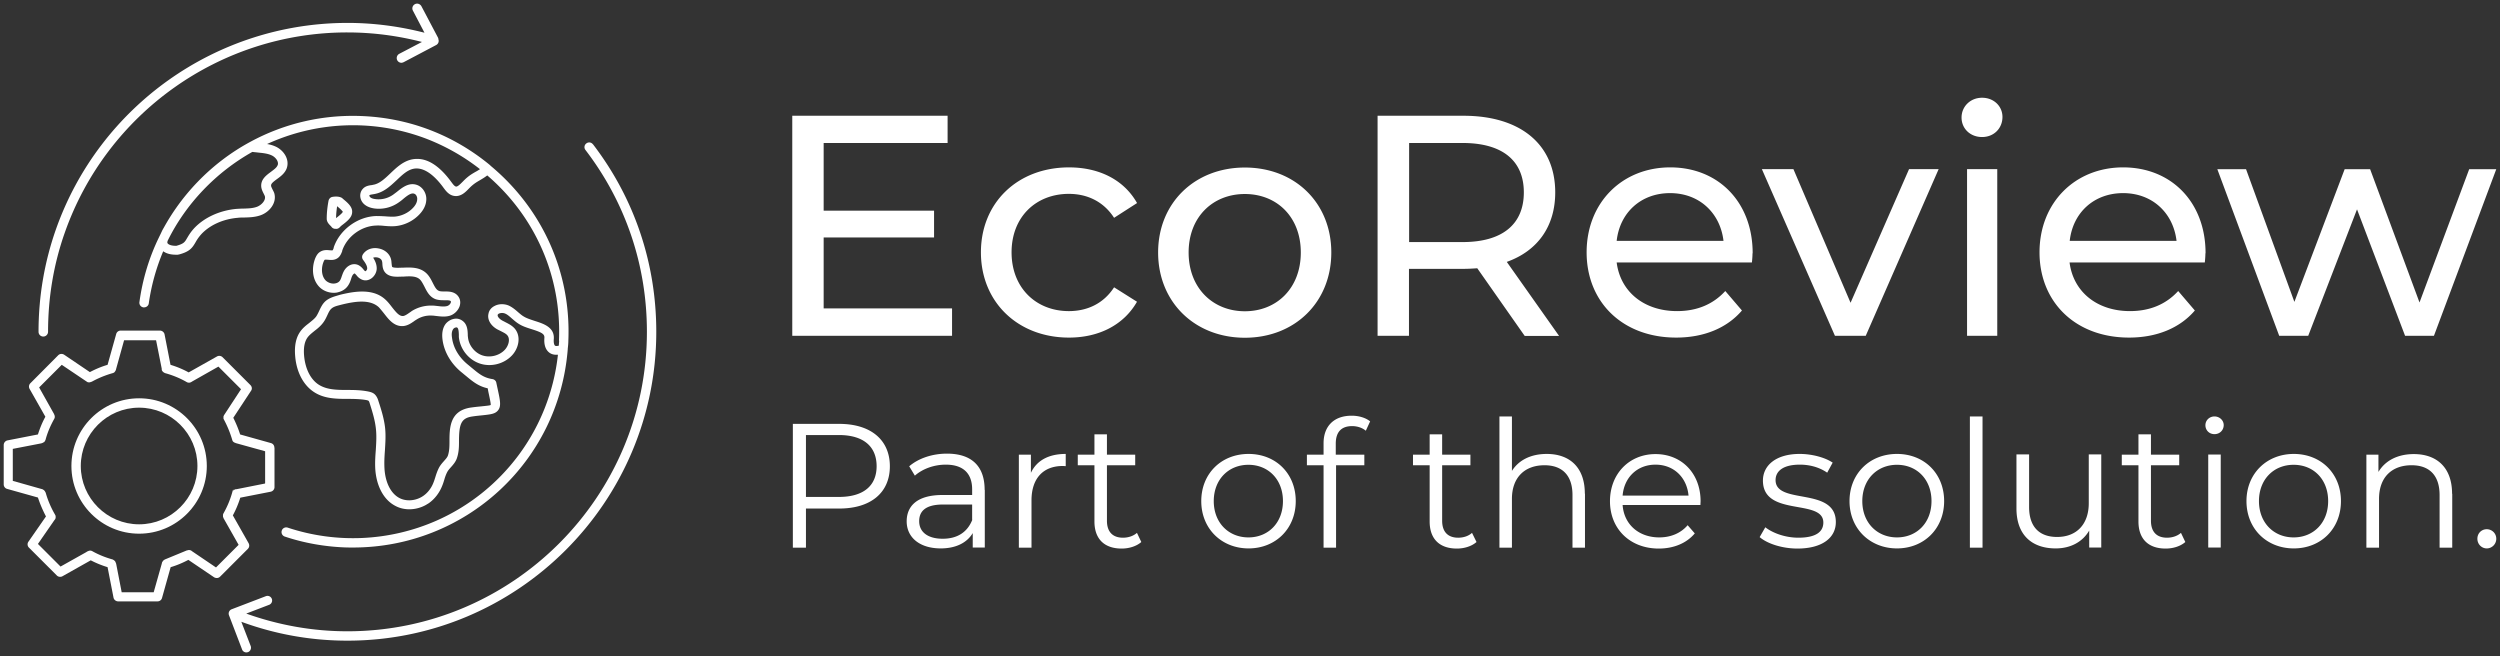
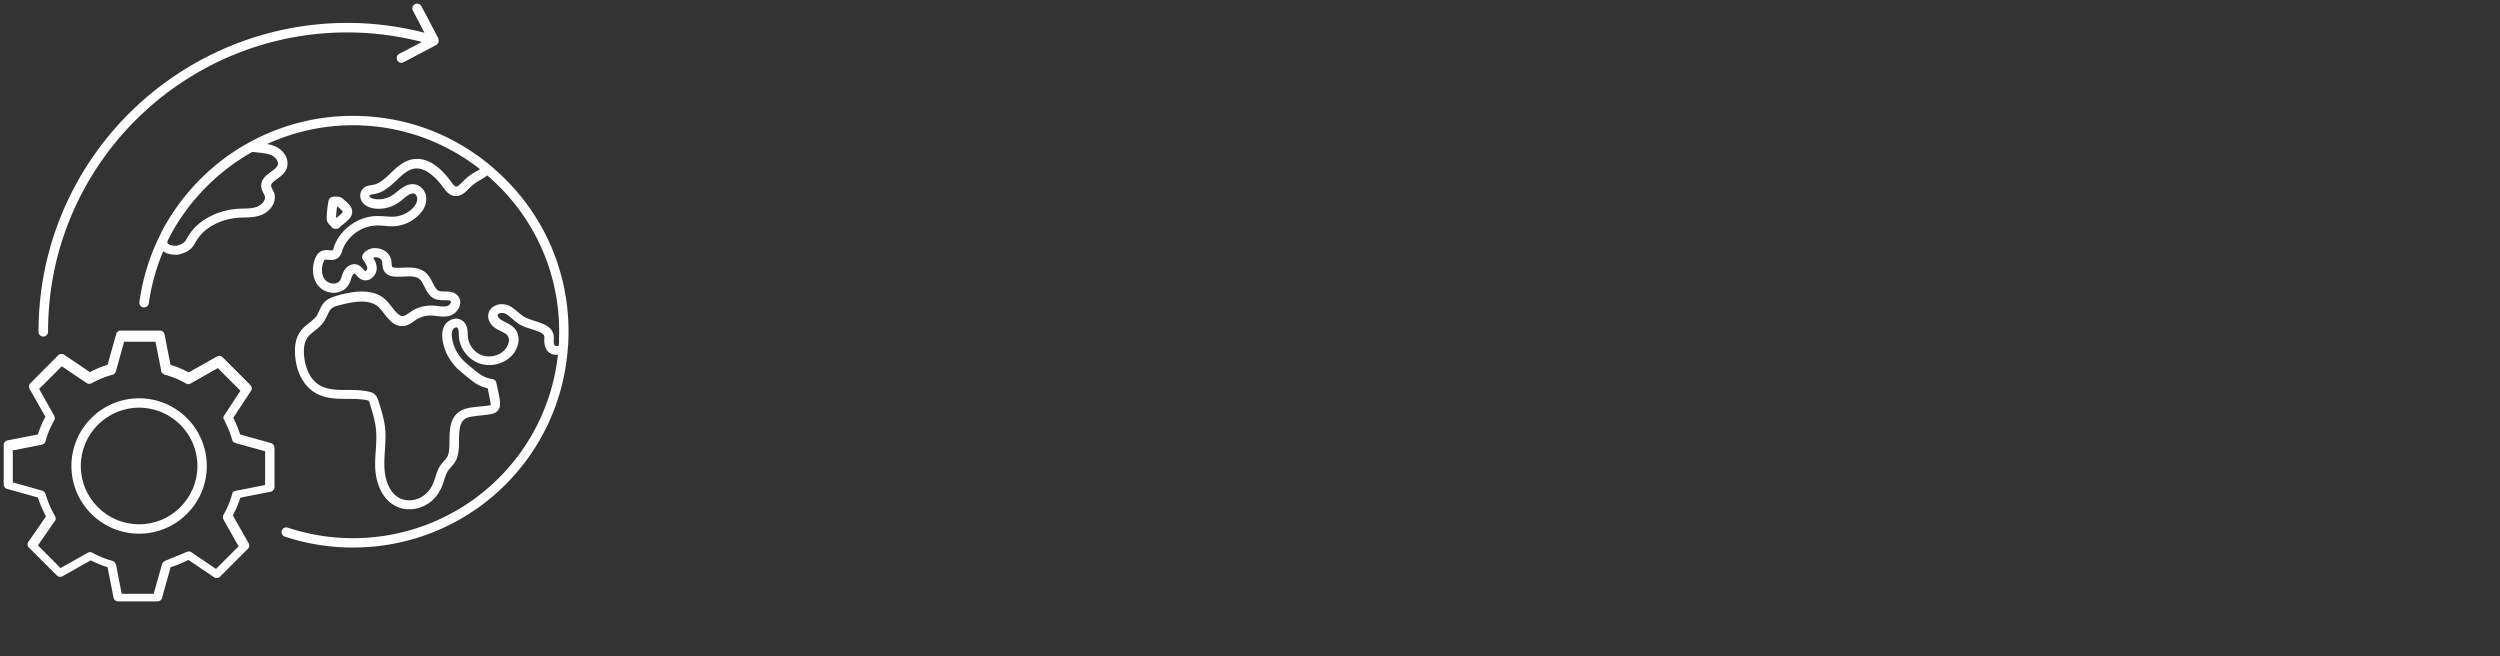
<svg xmlns="http://www.w3.org/2000/svg" id="Layer_1" viewBox="0 0 168.03 44.1">
  <rect x="0" y="0" width="168.03" height="44.1" fill="#333333" stroke="none" />
  <defs>
    <style>.cls-1{fill:#fff}</style>
  </defs>
-   <path class="cls-1" d="M167.78 11.37l-4.19 11.2h-1.94l-3.23-8.5-3.28 8.5h-1.95l-4.16-11.2h1.93l3.25 8.92 3.38-8.92h1.71l3.32 8.96 3.34-8.96h1.82zm-.64 24.2c.34 0 .64.27.64.64s-.3.65-.64.65-.63-.28-.63-.65.28-.64.63-.64zm-2.32-2.39v3.63h-.85v-3.54c0-1.32-.69-2-1.88-2-1.35 0-2.19.83-2.19 2.26v3.28h-.85v-6.25h.81v1.16c.45-.76 1.29-1.2 2.38-1.2 1.52 0 2.57.88 2.57 2.67zm-10.65-2.67c1.83 0 3.17 1.32 3.17 3.17s-1.34 3.18-3.17 3.18-3.18-1.33-3.18-3.18 1.36-3.17 3.18-3.17zm2.31 3.17c0-1.46-.98-2.44-2.32-2.44s-2.33.98-2.33 2.44 1 2.44 2.33 2.44 2.32-.98 2.32-2.44zm-8.06-3.13h.84v6.25h-.84zm1.04-1.98c0 .34-.26.61-.62.61s-.61-.27-.61-.6.27-.59.61-.59.62.26.62.58zm-1.23-11.54c0 .17-.02.43-.04.61h-9.09c.25 1.97 1.84 3.27 4.06 3.27 1.31 0 2.41-.44 3.24-1.35l1.12 1.31c-1.01 1.18-2.56 1.82-4.42 1.82-3.61 0-6.02-2.39-6.02-5.73s2.39-5.71 5.62-5.71 5.54 2.33 5.54 5.77zm-9.13-.84h7.19c-.22-1.88-1.63-3.21-3.59-3.21s-3.38 1.31-3.59 3.21zm7.49 19.63l.29.61c-.33.29-.83.44-1.32.44-1.18 0-1.83-.66-1.83-1.82v-3.78h-1.12v-.71h1.12v-1.37h.84v1.37h1.9v.71h-1.9V35c0 .74.38 1.14 1.08 1.14.35 0 .69-.11.93-.32zm-5.36-5.27v6.25h-.81v-1.14c-.44.76-1.25 1.2-2.25 1.2-1.59 0-2.64-.89-2.64-2.69v-3.63h.85v3.54c0 1.33.69 2.01 1.88 2.01 1.31 0 2.13-.85 2.13-2.27v-3.28h.85zm-6.64-22.69c0 .76-.57 1.35-1.37 1.35s-1.38-.57-1.38-1.31.59-1.33 1.38-1.33 1.37.57 1.37 1.29zm-2.38 3.51h2.03v11.2h-2.03zm.19 16.62h.85v8.82h-.85zm-2.1-16.62l-4.9 11.2h-2.07l-4.91-11.2h2.12l3.84 8.98 3.93-8.98h1.99zm-2.8 19.14c1.83 0 3.17 1.32 3.17 3.17s-1.35 3.18-3.17 3.18-3.19-1.33-3.19-3.18 1.36-3.17 3.19-3.17zm2.32 3.17c0-1.46-.99-2.44-2.32-2.44s-2.33.98-2.33 2.44 1 2.44 2.33 2.44 2.32-.98 2.32-2.44zm-6.64-2.59l-.37.68c-.55-.38-1.2-.54-1.84-.54-1.13 0-1.63.44-1.63 1.04 0 1.69 4.05.42 4.05 2.82 0 1.08-.95 1.78-2.58 1.78-1.03 0-2.03-.33-2.54-.77l.38-.66c.5.39 1.34.7 2.22.7 1.19 0 1.68-.4 1.68-1.02 0-1.63-4.06-.35-4.06-2.82 0-1.02.88-1.79 2.47-1.79.81 0 1.69.23 2.21.58zm-5.39-14.06c0 .17-.02.43-.04.61h-9.09c.25 1.97 1.84 3.27 4.06 3.27 1.31 0 2.41-.44 3.24-1.35l1.12 1.31c-1.01 1.18-2.56 1.82-4.42 1.82-3.61 0-6.02-2.39-6.02-5.73s2.39-5.71 5.62-5.71 5.54 2.33 5.54 5.77zm-9.14-.84h7.19c-.22-1.88-1.63-3.21-3.59-3.21s-3.38 1.31-3.59 3.21zm5.65 17.49c0 .07-.01.17-.01.26h-5.23c.09 1.31 1.09 2.18 2.46 2.18.76 0 1.44-.27 1.91-.82l.48.55c-.56.67-1.43 1.02-2.42 1.02-1.94 0-3.28-1.33-3.28-3.18s1.3-3.17 3.06-3.17 3.03 1.3 3.03 3.17zm-5.24-.37h4.43c-.11-1.22-.99-2.08-2.22-2.08s-2.11.86-2.21 2.08zm-2.53-.13v3.63h-.84v-3.54c0-1.32-.69-2-1.88-2-1.34 0-2.19.83-2.19 2.26v3.28h-.84v-8.82h.84v3.66c.46-.73 1.28-1.14 2.34-1.14 1.52 0 2.56.88 2.56 2.67zm-5.25-15.57l3.51 4.97h-2.31l-3.19-4.55c-.29.02-.61.04-.93.04H94.7v4.5h-2.11V7.78h5.77c3.85 0 6.17 1.94 6.17 5.15 0 2.28-1.18 3.93-3.25 4.67zm1.14-4.68c0-2.11-1.41-3.32-4.12-3.32h-3.59v6.66h3.59c2.71 0 4.12-1.22 4.12-3.34zm-3.48 22.89l.3.61c-.33.29-.83.44-1.32.44-1.18 0-1.83-.66-1.83-1.82v-3.78h-1.12v-.71h1.12v-1.37h.84v1.37h1.9v.71h-1.9V35c0 .74.38 1.14 1.08 1.14.35 0 .69-.11.92-.32zm-6.85-7.5l-.29.63c-.24-.2-.57-.31-.92-.31-.73 0-1.1.4-1.1 1.18v.74h1.92v.71h-1.9v5.54h-.84v-5.54h-1.12v-.71h1.12v-.77c0-1.11.66-1.85 1.89-1.85.46 0 .94.13 1.25.39zm-8.42-17.06c3.36 0 5.81 2.37 5.81 5.71s-2.45 5.73-5.81 5.73-5.83-2.39-5.83-5.73 2.47-5.71 5.83-5.71zm3.76 5.71c0-2.39-1.61-3.93-3.76-3.93s-3.78 1.54-3.78 3.93 1.63 3.95 3.78 3.95 3.76-1.56 3.76-3.95zm-3.51 13.54c1.83 0 3.17 1.32 3.17 3.17s-1.35 3.18-3.17 3.18-3.18-1.33-3.18-3.18 1.35-3.17 3.18-3.17zm2.31 3.17c0-1.46-.99-2.44-2.32-2.44s-2.33.98-2.33 2.44 1 2.44 2.33 2.44 2.32-.98 2.32-2.44zm-9.81 2.14l.29.61c-.33.29-.83.44-1.32.44-1.18 0-1.83-.66-1.83-1.82v-3.78h-1.12v-.71h1.12v-1.37h.84v1.37h1.9v.71h-1.9V35c0 .74.38 1.14 1.08 1.14.35 0 .69-.11.93-.32zm0-22.17l-1.54.99c-.71-1.1-1.81-1.61-3.04-1.61-2.2 0-3.85 1.54-3.85 3.93s1.65 3.95 3.85 3.95c1.23 0 2.33-.5 3.04-1.6l1.54.97c-.89 1.56-2.56 2.41-4.57 2.41-3.44 0-5.92-2.39-5.92-5.73s2.47-5.71 5.92-5.71c2.01 0 3.68.82 4.57 2.39zm-4.79 16.86v.82c-.07 0-.14-.01-.2-.01-1.31 0-2.1.83-2.1 2.31v3.18h-.85v-6.25h.81v1.22c.39-.83 1.19-1.27 2.34-1.27zm-5.44 2.42v3.87h-.81v-.97c-.38.64-1.12 1.03-2.15 1.03-1.42 0-2.29-.74-2.29-1.82 0-.96.62-1.77 2.41-1.77h1.99v-.38c0-1.07-.6-1.66-1.77-1.66-.81 0-1.57.29-2.08.74l-.38-.63c.63-.54 1.56-.85 2.54-.85 1.62 0 2.53.81 2.53 2.43zm-.85 2v-1.02h-1.96c-1.21 0-1.6.48-1.6 1.12 0 .73.58 1.18 1.58 1.18s1.66-.45 1.99-1.27zm-1.35-14.2v1.84H53.25V7.78h10.44v1.83h-8.33v4.55h7.42v1.8h-7.42v4.77h8.63zm-7.58 7.76c2.11 0 3.4 1.07 3.4 2.85s-1.29 2.84-3.4 2.84h-2.24v2.63h-.88v-8.32h3.12zm2.51 2.85c0-1.33-.88-2.1-2.54-2.1h-2.21v4.16h2.21c1.67 0 2.54-.76 2.54-2.07zM39.85 9.69c2.79 3.64 4.26 8 4.26 12.61 0 11.44-9.31 20.76-20.76 20.76-2.45 0-4.85-.43-7.13-1.27l.63 1.63c.06.16-.02.35-.18.41-.04.01-.07.02-.11.02-.13 0-.25-.08-.29-.2l-.88-2.3a.31.31 0 01.18-.4l2.3-.88a.31.31 0 01.22.58l-1.54.59c2.18.78 4.47 1.19 6.8 1.19 11.1 0 20.13-9.03 20.13-20.13 0-4.47-1.43-8.69-4.13-12.22a.307.307 0 01.06-.44c.14-.11.34-.08.44.06z" />
  <path class="cls-1" d="M32.96 11.13c3.52 2.92 5.43 7.21 5.24 11.77 0 .18-.02.36-.04.54v.03c-.6 7.59-6.89 13.33-14.43 13.33-.2 0-.41 0-.62-.01-1.36-.06-2.7-.3-3.98-.73a.316.316 0 01-.19-.4c.05-.16.23-.25.39-.2a13.932 13.932 0 009.97-.45c4.41-1.93 7.64-6.09 8.2-11.17-.23.02-.42-.02-.58-.14-.25-.19-.37-.53-.33-.99.02-.26-.18-.37-.84-.58-.32-.1-.64-.2-.91-.38-.16-.1-.29-.22-.42-.33-.16-.14-.3-.27-.46-.34a.536.536 0 00-.43 0c-.07.04-.08.08-.08.09-.02.11.11.26.3.37.07.04.14.07.21.11.21.11.45.22.64.44.45.54.25 1.35-.21 1.82-.55.57-1.43.78-2.18.51-.75-.27-1.3-.99-1.37-1.78v-.17c-.01-.18-.02-.39-.11-.45a.097.097 0 00-.09-.01c-.07.01-.14.05-.18.11-.09.13-.12.32-.08.57.08.68.47 1.33 1.06 1.81.1.08.19.16.29.24.47.39.78.65 1.37.74.13.02.24.12.26.25l.09.42c.17.78.24 1.14.04 1.41-.19.26-.5.29-1.04.35-.19.02-.42.04-.69.08-.78.11-.91.52-.91 1.71 0 .33-.01.68-.12 1.03-.08.29-.26.49-.42.67-.09.1-.17.19-.23.29-.09.16-.16.35-.22.56-.04.13-.08.26-.13.38-.19.49-.51.91-.91 1.19-.06.04-.12.07-.18.11-.35.2-.75.3-1.13.3-.32 0-.64-.07-.92-.22-.8-.4-1.31-1.36-1.37-2.55-.02-.42.01-.84.04-1.23.03-.5.06-.98 0-1.46-.06-.53-.22-1.06-.4-1.63-.02-.07-.05-.17-.09-.2-.02-.02-.06-.03-.14-.05-.39-.07-.81-.08-1.25-.08-.78 0-1.58-.01-2.26-.45-.72-.46-1.19-1.34-1.28-2.42-.06-.7.05-1.26.36-1.68.17-.23.37-.39.58-.55.18-.15.36-.28.48-.45.07-.11.13-.23.19-.36.11-.23.22-.48.44-.67.2-.17.45-.26.64-.32l.2-.06s.04-.01.06-.02c1.1-.28 2.33-.45 3.14.33.16.15.29.32.42.49.3.38.5.61.75.59.12-.02.26-.11.4-.21.06-.04.12-.08.17-.12.41-.26.9-.39 1.4-.37.12 0 .24.02.36.03.23.03.44.05.62 0 .11-.03.22-.13.25-.24.02-.05 0-.07 0-.08-.05-.07-.19-.07-.41-.07-.19 0-.4 0-.61-.07-.41-.15-.59-.52-.75-.84-.1-.19-.19-.37-.31-.49-.25-.23-.64-.22-1.09-.19-.2 0-.42.02-.63 0-.1-.01-.4-.04-.6-.26-.17-.19-.19-.42-.2-.6 0-.06-.01-.11-.02-.16-.03-.16-.2-.25-.34-.27a.586.586 0 00-.26.02c.14.22.24.45.24.72 0 .26-.15.53-.37.68-.19.13-.41.16-.61.08a.908.908 0 01-.38-.3c-.04-.04-.1-.12-.13-.12-.02 0-.1.05-.15.15-.04.07-.06.15-.09.24-.04.13-.09.26-.18.4-.15.24-.39.4-.68.47-.09.03-.19.04-.3.04-.38 0-.75-.16-.99-.42-.5-.54-.48-1.36-.24-1.93.07-.15.15-.3.31-.4.21-.14.45-.13.63-.11.06 0 .19.02.22 0 .02-.02.05-.11.07-.15v-.04c.4-1.19 1.61-2.08 2.87-2.11.2 0 .4.01.59.02.23.02.44.03.64.02.46-.04.91-.25 1.22-.58.13-.13.28-.34.29-.57.02-.17-.07-.35-.2-.39-.19-.07-.43.09-.76.37-.08.07-.17.14-.26.2-.48.35-1.08.5-1.67.42-.32-.05-.56-.16-.73-.34-.26-.28-.28-.71-.04-.97.17-.2.43-.24.61-.26l.09-.02c.43-.07.78-.41 1.16-.77.42-.4.86-.82 1.47-.94.11-.02.22-.03.33-.03.78 0 1.55.53 2.3 1.56.09.12.2.28.31.3.11.01.27-.15.42-.3l.07-.07c.33-.34.58-.48.82-.62.1-.05.19-.11.3-.18-1.15-.9-2.41-1.6-3.75-2.1a13.856 13.856 0 00-10.56.41c.18.03.37.08.55.16.56.24 1 .88.76 1.5-.13.32-.4.52-.65.7-.27.2-.4.31-.39.44 0 .06.04.13.08.22.04.08.09.17.13.27.2.66-.32 1.29-.92 1.5-.37.13-.74.14-1.09.15-.15 0-.29 0-.44.02-.97.08-1.86.48-2.43 1.08-.21.23-.32.41-.41.57-.22.38-.4.63-1.13.82-.02 0-.04 0-.06.01h-.13c-.42 0-.68-.11-.85-.23a14.1 14.1 0 00-.97 3.5c-.02.16-.16.27-.32.27h-.04a.314.314 0 01-.27-.35c.21-1.53.65-3 1.32-4.37s0-.02 0-.02 0-.01.01-.02c1.32-2.69 3.49-4.95 6.13-6.37 2.29-1.24 4.87-1.84 7.49-1.73 3.2.13 6.18 1.28 8.64 3.32zm4.61 11.75c.18-4.28-1.58-8.31-4.82-11.09-.18.14-.34.23-.49.32-.22.13-.42.24-.69.51l-.07.07c-.22.23-.53.54-.96.48-.37-.05-.58-.35-.73-.55-.48-.66-1.22-1.42-2-1.28-.43.08-.78.42-1.15.77-.43.4-.87.82-1.49.93-.04.01-.07.01-.11.02-.07.01-.2.03-.23.06-.01.02 0 .08.04.12.06.07.18.12.35.14.42.06.86-.05 1.21-.3l.24-.18c.37-.3.83-.67 1.38-.46.38.15.64.58.6 1.02-.02.33-.18.66-.47.96-.42.44-1.01.73-1.63.78-.26.02-.5 0-.74-.02-.18-.02-.36-.03-.53-.02-1 .03-1.96.74-2.28 1.69v.03c-.05.13-.12.32-.27.44-.22.18-.48.16-.67.14-.08 0-.2-.02-.23 0-.01 0-.04.03-.08.13-.15.36-.18.91.13 1.25.13.13.33.22.53.22.09 0 .33-.02.45-.22.04-.07.08-.17.11-.27.04-.1.07-.21.13-.32.15-.3.49-.58.89-.47.2.06.34.21.43.32.04.05.1.12.13.13.04 0 .13-.09.13-.19 0-.18-.13-.38-.28-.58a.316.316 0 01-.01-.36c.21-.33.63-.49 1.06-.4.43.08.76.38.84.76.02.08.02.16.03.25s.02.19.04.23c0 0 .04.04.19.05.17.02.36 0 .55 0 .52-.02 1.1-.04 1.54.36.21.19.34.45.45.67.13.25.23.46.41.53.09.04.24.04.39.04.28 0 .67 0 .91.33.14.19.17.43.09.67-.11.3-.38.56-.69.64-.3.08-.6.04-.86.01-.11-.01-.21-.03-.32-.03-.37-.02-.74.08-1.04.28-.05.03-.1.06-.15.1-.19.13-.4.28-.68.32-.63.08-1.02-.43-1.33-.83-.12-.15-.24-.3-.35-.42-.61-.58-1.67-.4-2.61-.16l-.19.05c-.13.04-.28.09-.39.19-.13.11-.2.28-.29.47-.07.15-.14.3-.25.45-.17.24-.39.42-.6.58-.17.14-.34.27-.46.43-.21.28-.29.7-.24 1.25.08.88.44 1.59.99 1.94.54.34 1.21.35 1.93.35.45 0 .91.01 1.37.1.14.03.29.06.43.17.17.15.24.35.28.49.2.61.37 1.17.44 1.76.06.53.02 1.06-.01 1.56-.03.4-.05.78-.03 1.17.05.97.43 1.72 1.02 2.02.43.22 1 .19 1.46-.07.36-.2.66-.56.82-.99.05-.12.08-.23.12-.35.07-.23.15-.46.27-.68.09-.15.2-.28.3-.39.13-.15.25-.27.29-.43.08-.27.09-.56.09-.85 0-.95 0-2.13 1.46-2.33.28-.04.51-.06.71-.08.26-.03.54-.05.6-.09.02-.07-.07-.48-.16-.9l-.04-.22c-.63-.14-1-.45-1.47-.84-.09-.07-.18-.15-.28-.23-.72-.58-1.19-1.39-1.29-2.22-.05-.41.01-.75.19-1.01.1-.14.25-.25.41-.32.06-.02.12-.04.18-.05.2-.04.4.01.56.13.33.23.35.64.36.93 0 .05 0 .1.01.15.04.55.44 1.06.95 1.24.51.18 1.14.04 1.52-.36.26-.27.39-.73.18-.98-.1-.12-.26-.19-.43-.28l-.24-.12c-.45-.25-.69-.66-.6-1.05.04-.23.19-.42.42-.53.28-.15.67-.15.97-.01.24.12.43.28.61.44.12.1.23.2.35.27.2.13.49.22.76.31.6.19 1.35.43 1.28 1.23-.02.24.03.39.08.43.04.03.12.04.26 0 0-.11.02-.22.02-.33zM18.66 11.11c.1-.24-.14-.56-.43-.68-.25-.11-.53-.14-.83-.17-.15-.02-.29-.03-.44-.05-2.44 1.37-4.47 3.48-5.7 5.99v.02c-.03.08 0 .13.01.14.06.08.25.17.59.16.5-.14.56-.25.71-.51.11-.18.23-.4.5-.69.68-.71 1.71-1.18 2.83-1.28.16-.01.32-.02.47-.02.33-.01.63-.02.9-.12.32-.12.61-.45.53-.72-.02-.05-.05-.11-.08-.17-.06-.12-.14-.27-.16-.45-.05-.5.34-.78.65-1.01.18-.14.38-.27.44-.43z" />
-   <path class="cls-1" d="M29.45 2.6c.08.16.02.35-.14.43l-2.18 1.15s-.09.04-.15.04a.32.32 0 01-.28-.17.325.325 0 01.13-.43l1.53-.8c-1.63-.42-3.31-.64-5.01-.64-8.54-.01-16.17 5.41-19 13.47-.75 2.13-1.12 4.37-1.12 6.65 0 .17-.14.32-.32.32s-.32-.14-.32-.32c0-2.35.39-4.66 1.16-6.86 2.92-8.31 10.79-13.9 19.61-13.9 1.76 0 3.49.23 5.17.66L27.75.71a.32.32 0 01.14-.43c.15-.08.34-.02.43.13l1.15 2.18zm-6.43 10.74c.37.3.66.56.65.9 0 .35-.29.6-.7.91-.04.03-.07.06-.1.09l-.06.06c-.07.06-.15.09-.24.08h-.03c-.09 0-.19-.04-.25-.12-.02-.03-.05-.06-.08-.09-.11-.11-.25-.26-.25-.47 0-.42.05-.82.12-1.2.02-.11.1-.21.2-.25.08-.03.51-.1.74.08zm-.43 1.32c.28-.22.44-.36.45-.43-.01-.02-.08-.12-.38-.37-.04.26-.07.53-.07.79zM18.45 30.1v2.64c0 .15-.11.28-.26.31l-2.04.4c-.13.42-.3.82-.5 1.19l1.06 1.87c.07.13.05.28-.05.38l-1.87 1.87a.31.31 0 01-.22.09c-.06 0-.13-.02-.18-.05l-1.73-1.17c-.38.2-.78.37-1.19.49l-.58 2.07a.31.31 0 01-.3.23H7.94c-.15 0-.28-.11-.31-.25l-.4-2.05a6.53 6.53 0 01-1.13-.46l-1.9 1.07c-.05.03-.11.04-.16.04a.31.31 0 01-.22-.09l-1.87-1.87a.307.307 0 01-.04-.4l1.18-1.7c-.22-.42-.4-.84-.54-1.27l-2.07-.58a.31.31 0 01-.23-.3v-2.65c0-.15.11-.28.25-.31l2.05-.4c.13-.41.29-.81.5-1.19l-1.06-1.87a.316.316 0 01.05-.38l1.87-1.88c.11-.11.27-.12.4-.04l1.73 1.17c.38-.2.78-.37 1.19-.49l.58-2.07a.31.31 0 01.3-.23h2.64c.15 0 .28.11.31.25l.4 2.05c.43.13.84.3 1.22.51l1.9-1.07c.12-.07.28-.05.38.05l1.87 1.87c.11.11.13.27.04.39l-1.19 1.81c.18.36.34.74.46 1.12l2.07.58c.14.04.23.16.23.3zm-.63 2.38v-2.15l-1.91-.53-.07-.02-.06-.03h-.02c-.04-.03-.08-.05-.11-.09-.02-.03-.03-.06-.04-.09a7.09 7.09 0 00-.55-1.35c-.01-.01-.01-.03-.02-.04s-.02-.04-.02-.06V28c0-.02.02-.04.02-.06.01-.01.01-.03.02-.04l.04-.06 1.1-1.68-1.52-1.52-1.73.98-.05.03c-.06.04-.12.07-.19.07-.06 0-.11-.01-.16-.04-.45-.26-.94-.46-1.45-.6-.05-.02-.08-.04-.11-.06-.06-.05-.11-.1-.12-.18v-.06l-.38-1.91H8.34l-.53 1.91-.02.08s-.02.03-.02.05l-.02.03s-.04.06-.07.09a.37.37 0 01-.11.05c-.49.14-.96.33-1.41.58h-.02s-.08.04-.14.04-.08 0-.12-.02c-.01 0-.02-.01-.03-.02l-.01-.01c-.01 0-.03 0-.04-.02l-.03-.02-1.62-1.09-1.52 1.52.97 1.73.04.07s0 .03.01.04c.02.03.02.06.03.09v.05c0 .03 0 .05-.01.07s-.01.04-.02.05c0 0 0 .02-.01.02-.25.45-.45.91-.58 1.4 0 .02-.01.03-.02.04a.36.36 0 01-.08.12h-.01l-.06.03-.03.02s-.02.01-.03.01l-.06.02-1.91.37v2.15l1.91.54.08.02.03.02s.04.02.05.03c.02.01.04.03.05.04.01.02.02.03.04.05l.03.06c0 .01.02.02.02.03.14.5.35 1 .63 1.48.01.02.01.03.02.04.01.02.02.04.02.07v.12c0 .02-.02.04-.03.06 0 .02-.01.03-.02.04l-.04.05-1.1 1.59 1.52 1.52 1.73-.97.07-.05s.03 0 .04-.01c.09-.05.2-.06.3 0 .43.24.88.42 1.35.55.02 0 .03.02.04.02.02.01.04.02.05.03.02.01.03.03.05.04s.03.03.04.04c.01.02.02.04.03.07 0 .01.02.02.02.04l.02.06.37 1.91h2.15l.54-1.91.02-.08v-.02l.03-.03c0-.02.01-.03.02-.04 0-.02.02-.03.02-.04.01 0 .02-.02.03-.02.01-.01.03-.02.04-.03.01-.01.02-.02.04-.03 0 0 .01 0 .02-.01l1.48-.61h.03c.02 0 .03-.01.04-.02h.12c.01 0 .02.01.03.01.02 0 .03.02.04.02s.02 0 .03.01l.05.04 1.61 1.09 1.52-1.52-.98-1.73-.04-.07s0-.03-.01-.04c-.01-.02-.02-.04-.02-.06v-.12c0-.02.01-.04.02-.06 0-.01 0-.02.01-.03.25-.44.45-.91.59-1.41s.03-.07.05-.1v-.01c.03-.04.06-.06.11-.08s.06-.03.09-.03h.04l1.91-.38z" />
+   <path class="cls-1" d="M29.45 2.6c.08.16.02.35-.14.43l-2.18 1.15s-.09.04-.15.04a.32.32 0 01-.28-.17.325.325 0 01.13-.43l1.53-.8c-1.63-.42-3.31-.64-5.01-.64-8.54-.01-16.17 5.41-19 13.47-.75 2.13-1.12 4.37-1.12 6.65 0 .17-.14.32-.32.32s-.32-.14-.32-.32c0-2.35.39-4.66 1.16-6.86 2.92-8.31 10.79-13.9 19.61-13.9 1.76 0 3.49.23 5.17.66L27.75.71a.32.32 0 01.14-.43c.15-.08.34-.02.43.13l1.15 2.18zm-6.43 10.74c.37.3.66.56.65.9 0 .35-.29.6-.7.91-.04.03-.07.06-.1.09l-.06.06c-.07.06-.15.09-.24.08h-.03c-.09 0-.19-.04-.25-.12-.02-.03-.05-.06-.08-.09-.11-.11-.25-.26-.25-.47 0-.42.05-.82.12-1.2.02-.11.1-.21.2-.25.08-.03.51-.1.74.08zm-.43 1.32c.28-.22.44-.36.45-.43-.01-.02-.08-.12-.38-.37-.04.26-.07.53-.07.79zM18.45 30.1v2.64c0 .15-.11.28-.26.31l-2.04.4c-.13.42-.3.82-.5 1.19l1.06 1.87c.07.13.05.28-.05.38l-1.87 1.87a.31.31 0 01-.22.09c-.06 0-.13-.02-.18-.05l-1.73-1.17c-.38.2-.78.37-1.19.49l-.58 2.07a.31.31 0 01-.3.23H7.94c-.15 0-.28-.11-.31-.25l-.4-2.05a6.53 6.53 0 01-1.13-.46l-1.9 1.07c-.05.03-.11.04-.16.04a.31.31 0 01-.22-.09l-1.87-1.87a.307.307 0 01-.04-.4l1.18-1.7c-.22-.42-.4-.84-.54-1.27l-2.07-.58a.31.31 0 01-.23-.3v-2.65c0-.15.11-.28.25-.31l2.05-.4c.13-.41.29-.81.5-1.19l-1.06-1.87a.316.316 0 01.05-.38l1.87-1.88c.11-.11.27-.12.4-.04l1.73 1.17c.38-.2.78-.37 1.19-.49l.58-2.07a.31.31 0 01.3-.23h2.64c.15 0 .28.11.31.25l.4 2.05c.43.13.84.3 1.22.51l1.9-1.07c.12-.07.28-.05.38.05l1.87 1.87c.11.11.13.27.04.39l-1.19 1.81c.18.36.34.74.46 1.12l2.07.58c.14.04.23.16.23.3zm-.63 2.38v-2.15l-1.91-.53-.07-.02-.06-.03h-.02c-.04-.03-.08-.05-.11-.09-.02-.03-.03-.06-.04-.09a7.09 7.09 0 00-.55-1.35c-.01-.01-.01-.03-.02-.04s-.02-.04-.02-.06V28l.04-.06 1.1-1.68-1.52-1.52-1.73.98-.05.03c-.06.04-.12.07-.19.07-.06 0-.11-.01-.16-.04-.45-.26-.94-.46-1.45-.6-.05-.02-.08-.04-.11-.06-.06-.05-.11-.1-.12-.18v-.06l-.38-1.91H8.34l-.53 1.91-.02.08s-.02.03-.02.05l-.02.03s-.04.06-.07.09a.37.37 0 01-.11.05c-.49.14-.96.33-1.41.58h-.02s-.08.04-.14.04-.08 0-.12-.02c-.01 0-.02-.01-.03-.02l-.01-.01c-.01 0-.03 0-.04-.02l-.03-.02-1.62-1.09-1.52 1.52.97 1.73.04.07s0 .03.01.04c.02.03.02.06.03.09v.05c0 .03 0 .05-.01.07s-.01.04-.02.05c0 0 0 .02-.01.02-.25.45-.45.91-.58 1.4 0 .02-.01.03-.02.04a.36.36 0 01-.08.12h-.01l-.06.03-.03.02s-.02.01-.03.01l-.06.02-1.91.37v2.15l1.91.54.08.02.03.02s.04.02.05.03c.02.01.04.03.05.04.01.02.02.03.04.05l.03.06c0 .01.02.02.02.03.14.5.35 1 .63 1.48.01.02.01.03.02.04.01.02.02.04.02.07v.12c0 .02-.02.04-.03.06 0 .02-.01.03-.02.04l-.04.05-1.1 1.59 1.52 1.52 1.73-.97.07-.05s.03 0 .04-.01c.09-.05.2-.06.3 0 .43.24.88.42 1.35.55.02 0 .03.02.04.02.02.01.04.02.05.03.02.01.03.03.05.04s.03.03.04.04c.01.02.02.04.03.07 0 .01.02.02.02.04l.02.06.37 1.91h2.15l.54-1.91.02-.08v-.02l.03-.03c0-.02.01-.03.02-.04 0-.02.02-.03.02-.04.01 0 .02-.02.03-.02.01-.01.03-.02.04-.03.01-.01.02-.02.04-.03 0 0 .01 0 .02-.01l1.48-.61h.03c.02 0 .03-.01.04-.02h.12c.01 0 .02.01.03.01.02 0 .03.02.04.02s.02 0 .03.01l.05.04 1.61 1.09 1.52-1.52-.98-1.73-.04-.07s0-.03-.01-.04c-.01-.02-.02-.04-.02-.06v-.12c0-.02.01-.04.02-.06 0-.01 0-.02.01-.03.25-.44.45-.91.59-1.41s.03-.07.05-.1v-.01c.03-.04.06-.06.11-.08s.06-.03.09-.03h.04l1.91-.38z" />
  <path class="cls-1" d="M13.9 31.32c0 2.51-2.04 4.55-4.55 4.55S4.8 33.83 4.8 31.32s2.04-4.55 4.55-4.55 4.55 2.04 4.55 4.55zm-.63 0c0-2.16-1.76-3.92-3.92-3.92s-3.92 1.76-3.92 3.92 1.76 3.92 3.92 3.92 3.92-1.76 3.92-3.92z" />
</svg>